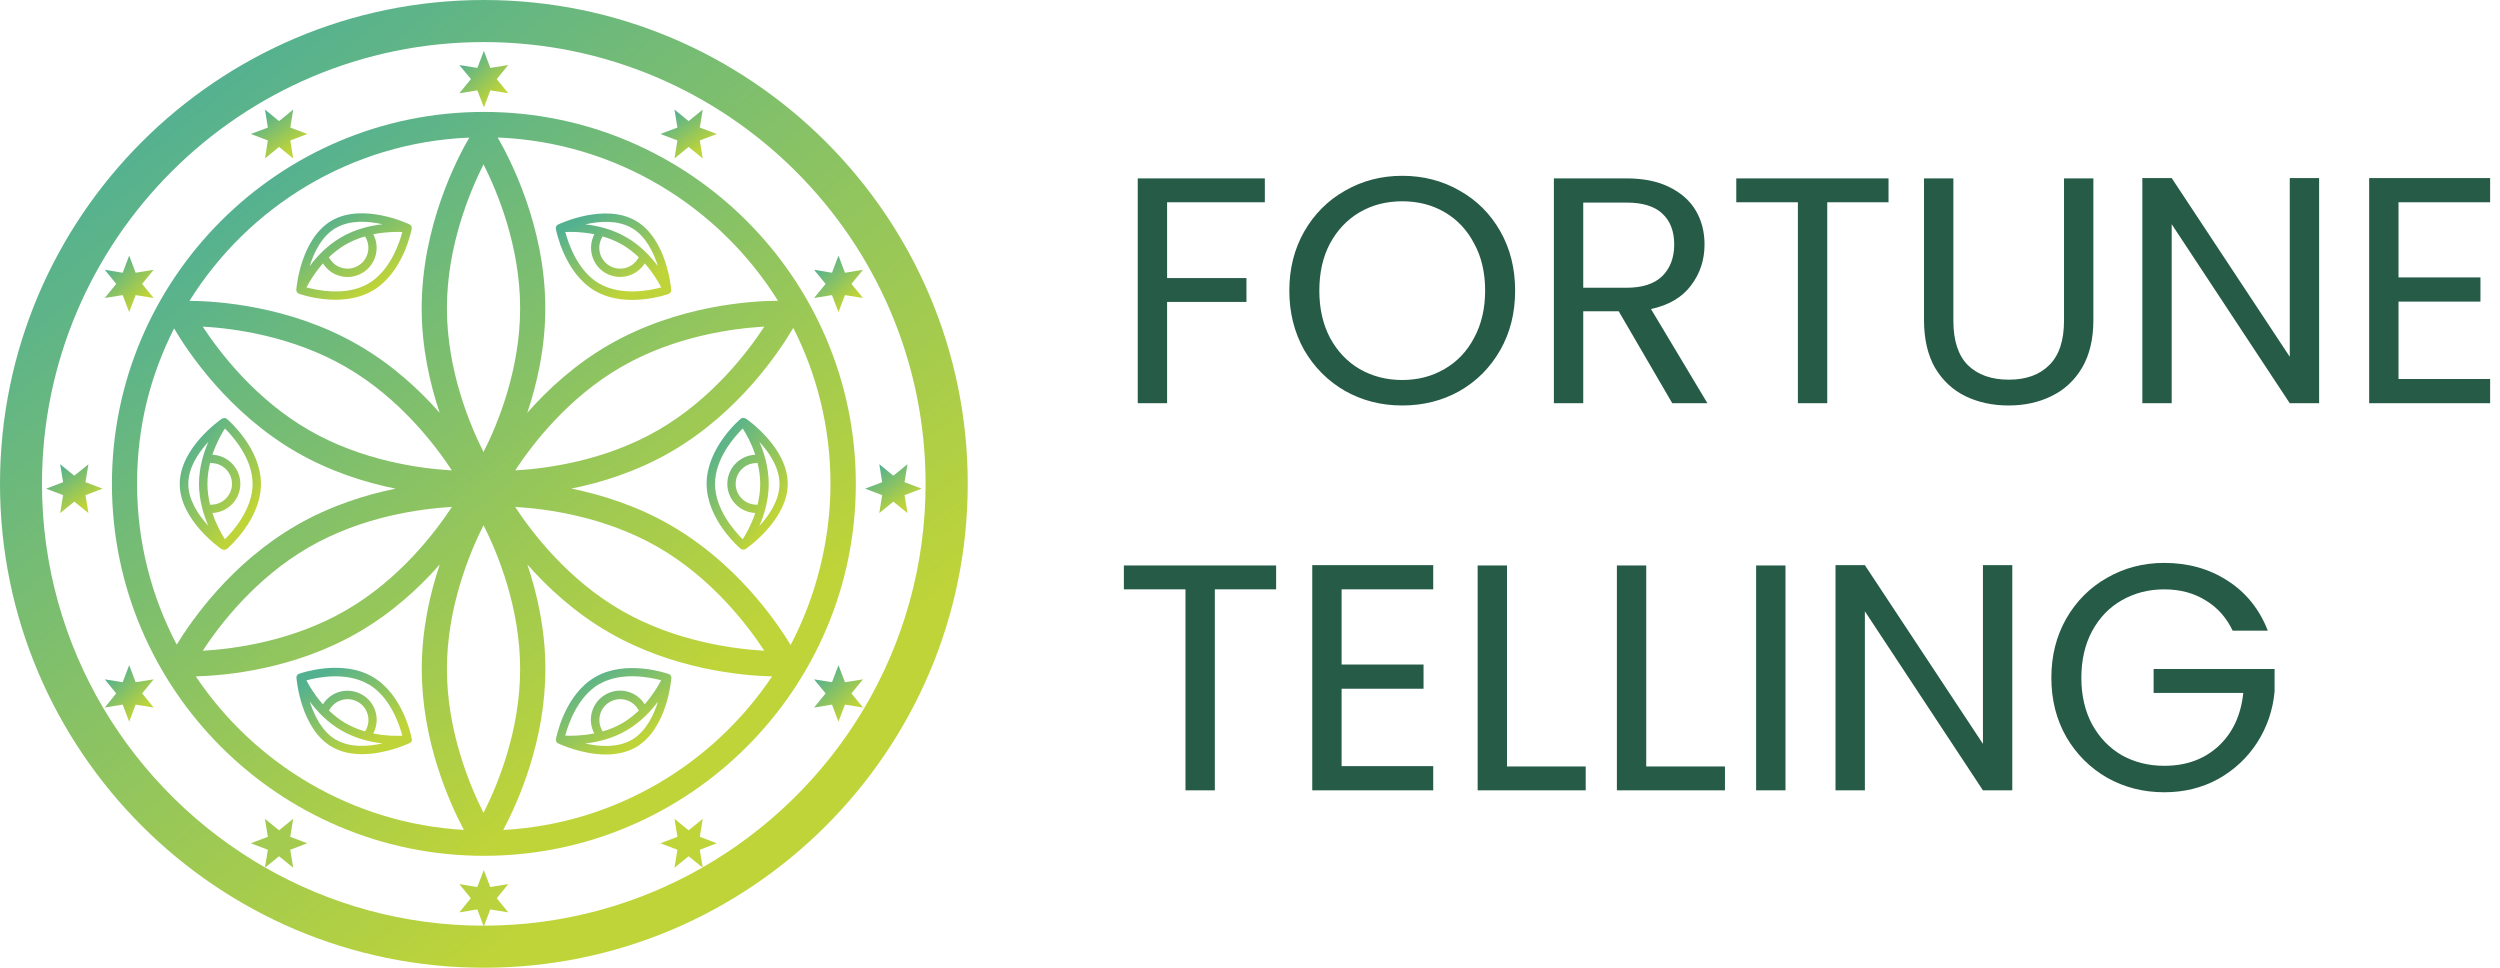
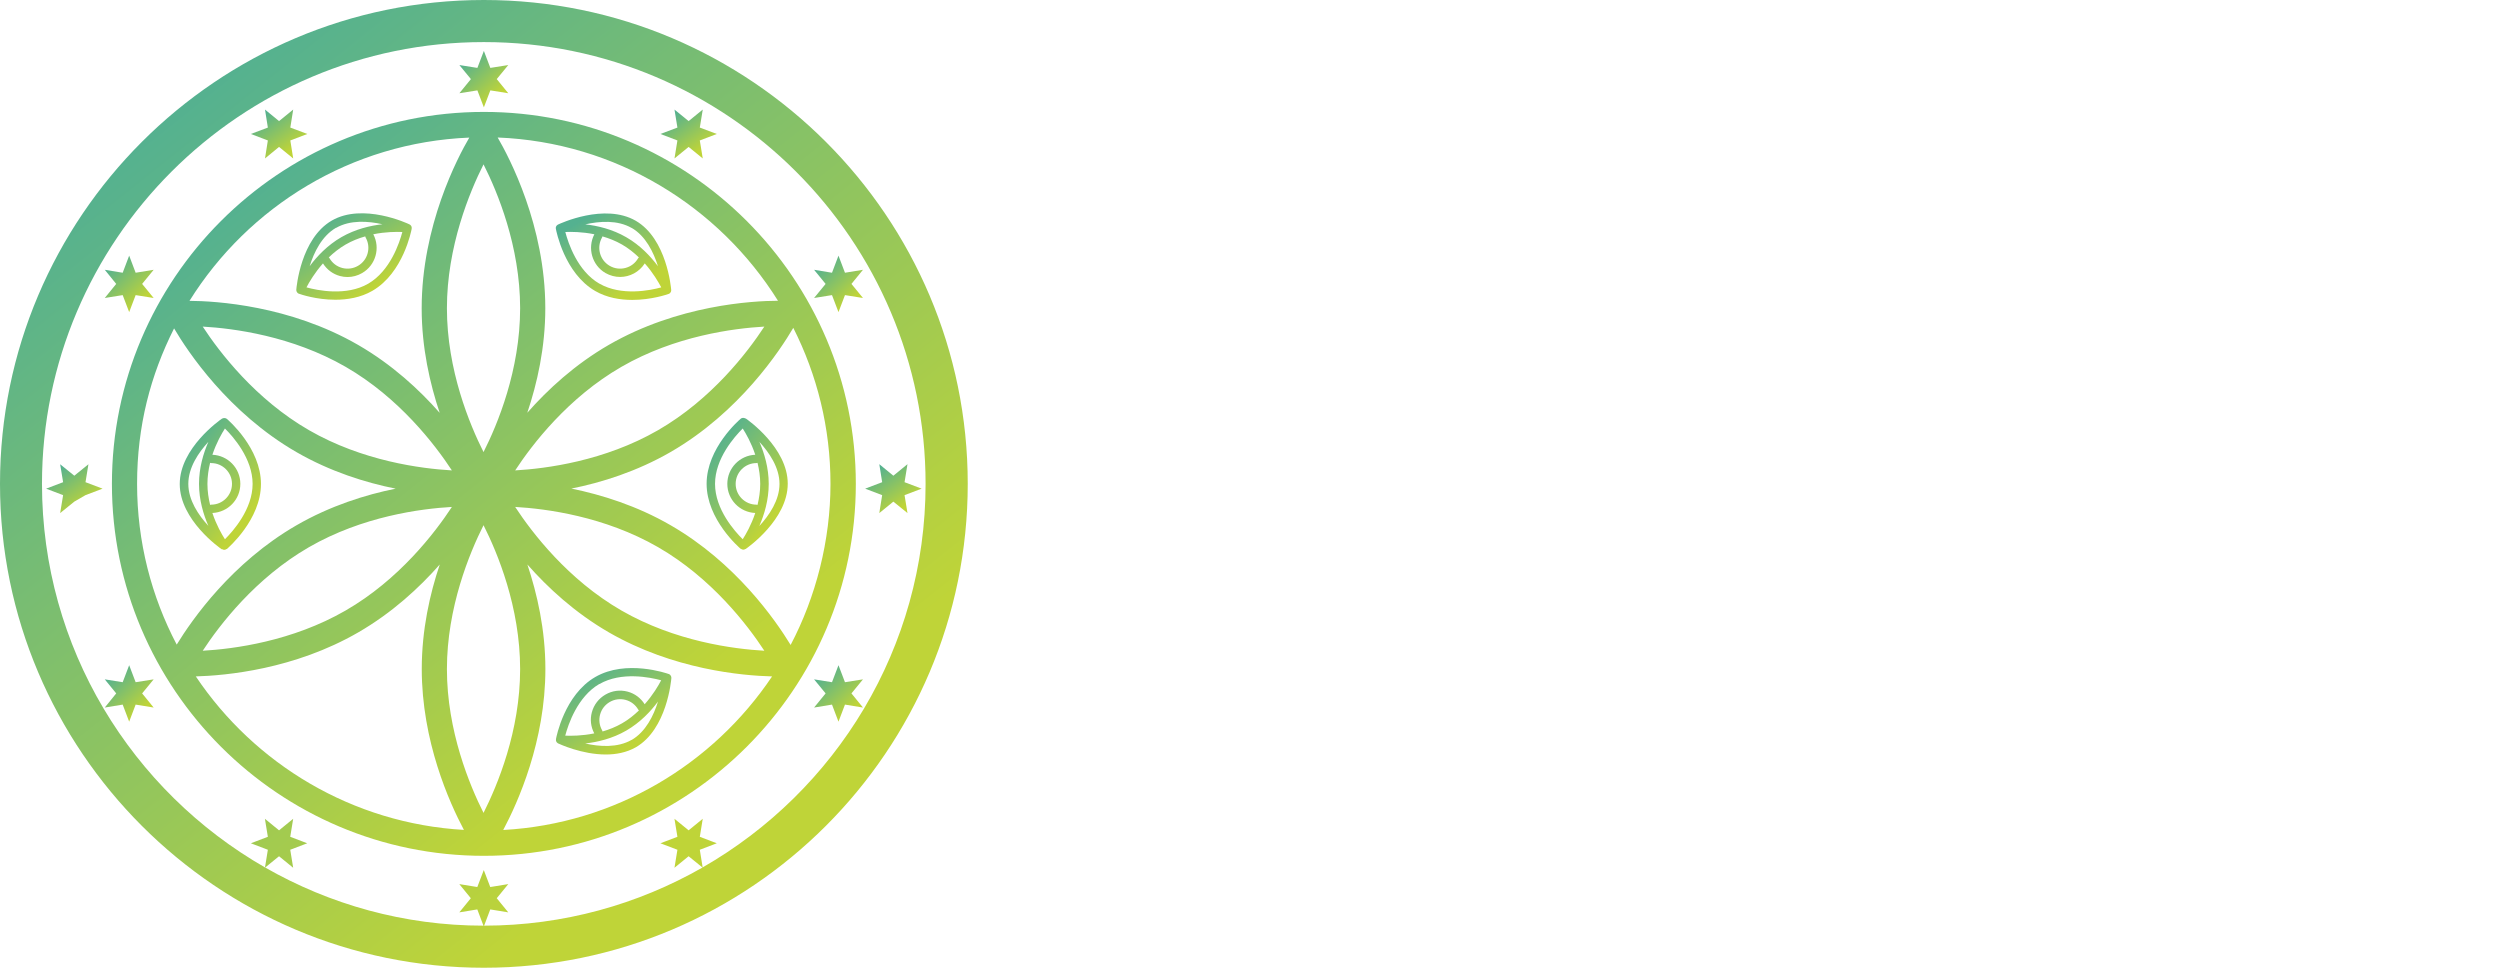
<svg xmlns="http://www.w3.org/2000/svg" width="155" height="60" viewBox="0 0 155 60" fill="none">
  <path d="M30 0C13.456 0 0 13.456 0 30C0 46.544 13.456 60 30 60C46.544 60 60 46.544 60 30C60 13.456 46.544 0 30 0ZM43.565 53.781L43.388 52.685L44.442 52.283L43.388 51.882L43.57 50.765L42.694 51.48L41.817 50.765L42 51.882L40.946 52.283L42 52.685L41.817 53.802L42.694 53.087L43.555 53.786C39.558 56.071 34.941 57.386 30.016 57.391L30.396 56.384L31.513 56.567L30.798 55.69L31.513 54.814L30.396 54.996L29.995 53.943L29.593 54.996L28.477 54.814L29.191 55.69L28.477 56.567L29.593 56.384L29.974 57.391C25.054 57.391 20.431 56.071 16.44 53.786L17.301 53.087L18.177 53.802L17.995 52.685L19.049 52.283L17.995 51.882L18.177 50.765L17.301 51.48L16.424 50.765L16.607 51.882L15.553 52.283L16.607 52.685L16.43 53.781C8.181 49.054 2.603 40.169 2.603 30C2.603 14.896 14.89 2.609 29.995 2.609C45.099 2.609 57.386 14.896 57.386 30C57.386 40.169 51.814 49.054 43.56 53.781H43.565Z" fill="url(#paint0_linear_95_4498)" />
  <path d="M30 6.939C17.285 6.939 6.939 17.285 6.939 30C6.939 42.715 17.285 53.061 30 53.061C42.715 53.061 53.061 42.715 53.061 30C53.061 17.285 42.715 6.939 30 6.939ZM49.022 39.991C48.062 38.416 45.6 34.884 41.582 32.567C39.48 31.351 37.294 30.673 35.426 30.292C37.294 29.917 39.475 29.238 41.582 28.023C45.845 25.56 48.365 21.725 49.184 20.327C50.656 23.238 51.49 26.52 51.49 30C51.49 33.48 50.593 37.007 49.017 39.991H49.022ZM29.979 50.4C29.118 48.689 27.709 45.313 27.709 41.484C27.709 37.654 29.118 34.273 29.979 32.562C30.84 34.268 32.248 37.638 32.248 41.484C32.248 45.329 30.84 48.689 29.979 50.4ZM32.248 19.111C32.248 22.946 30.845 26.317 29.979 28.028C29.118 26.317 27.709 22.941 27.709 19.111C27.709 15.282 29.118 11.901 29.979 10.19C30.84 11.896 32.248 15.266 32.248 19.111ZM47.389 40.346C45.48 40.237 41.854 39.767 38.53 37.852C35.212 35.938 32.989 33.031 31.941 31.43C33.85 31.539 37.476 32.009 40.8 33.924C44.118 35.838 46.341 38.744 47.389 40.346ZM31.941 29.165C32.989 27.564 35.212 24.657 38.53 22.743C41.849 20.828 45.475 20.358 47.389 20.249C46.341 21.851 44.118 24.757 40.8 26.671C37.482 28.586 33.855 29.056 31.941 29.165ZM48.24 18.647C46.638 18.652 42.031 18.913 37.748 21.381C35.635 22.602 33.955 24.157 32.692 25.591C33.303 23.781 33.809 21.548 33.809 19.111C33.809 13.993 31.576 9.762 30.855 8.525C38.186 8.817 44.577 12.793 48.235 18.647H48.24ZM29.097 8.531C28.372 9.767 26.144 13.998 26.144 19.117C26.144 21.558 26.655 23.786 27.261 25.597C25.998 24.162 24.318 22.607 22.205 21.386C17.958 18.934 13.388 18.663 11.749 18.652C15.402 12.804 21.777 8.833 29.092 8.531H29.097ZM28.017 29.165C26.108 29.056 22.482 28.586 19.158 26.671C15.84 24.757 13.617 21.851 12.569 20.249C14.483 20.358 18.104 20.828 21.428 22.743C24.746 24.657 26.968 27.564 28.017 29.165ZM10.795 20.364C11.635 21.793 14.149 25.586 18.375 28.028C20.483 29.244 22.664 29.922 24.532 30.297C22.664 30.673 20.478 31.357 18.375 32.572C14.389 34.873 11.932 38.374 10.956 39.965C9.391 36.986 8.499 33.6 8.499 30.005C8.499 26.41 9.329 23.27 10.789 20.369L10.795 20.364ZM28.017 31.43C26.968 33.031 24.746 35.938 21.428 37.852C18.109 39.767 14.483 40.237 12.569 40.346C13.617 38.744 15.84 35.838 19.158 33.924C22.476 32.009 26.102 31.539 28.017 31.43ZM12.13 41.938C14.014 41.885 18.25 41.499 22.21 39.209C24.323 37.988 26.003 36.433 27.266 34.998C26.655 36.809 26.149 39.042 26.149 41.478C26.149 45.944 27.85 49.737 28.763 51.454C21.84 51.057 15.783 47.369 12.136 41.932L12.13 41.938ZM31.2 51.459C32.113 49.743 33.814 45.95 33.814 41.478C33.814 39.037 33.302 36.809 32.697 34.998C33.96 36.433 35.64 37.988 37.753 39.209C41.739 41.51 46.007 41.891 47.869 41.938C44.217 47.384 38.144 51.073 31.205 51.459H31.2Z" fill="url(#paint1_linear_95_4498)" />
  <path d="M41.619 41.995C41.619 41.995 41.619 41.953 41.609 41.938C41.609 41.927 41.598 41.917 41.593 41.906C41.583 41.891 41.572 41.87 41.562 41.859C41.556 41.849 41.546 41.844 41.541 41.833C41.525 41.818 41.504 41.807 41.483 41.797C41.478 41.797 41.473 41.786 41.462 41.786C41.462 41.786 41.462 41.786 41.457 41.786C41.457 41.786 41.457 41.786 41.452 41.786C41.348 41.75 38.822 40.868 36.908 41.974C34.993 43.08 34.492 45.704 34.471 45.819C34.471 45.819 34.471 45.824 34.471 45.83C34.471 45.83 34.471 45.83 34.471 45.835C34.471 45.84 34.471 45.85 34.471 45.856C34.471 45.882 34.471 45.903 34.471 45.924C34.471 45.934 34.476 45.944 34.482 45.955C34.487 45.976 34.497 45.991 34.508 46.007C34.513 46.017 34.518 46.028 34.529 46.033C34.539 46.049 34.555 46.059 34.57 46.07C34.581 46.075 34.591 46.085 34.602 46.09C34.602 46.09 34.607 46.09 34.612 46.096C34.696 46.132 36.073 46.779 37.56 46.779C38.191 46.779 38.843 46.659 39.422 46.331C41.353 45.214 41.614 42.178 41.624 42.047V42.037C41.624 42.026 41.624 42.016 41.624 42L41.619 41.995ZM37.163 42.412C38.525 41.624 40.315 41.995 40.993 42.178C40.826 42.501 40.487 43.08 39.97 43.664C39.725 43.278 39.36 43.002 38.916 42.882C38.447 42.757 37.962 42.819 37.539 43.064C37.122 43.304 36.819 43.696 36.694 44.165C36.574 44.609 36.631 45.068 36.845 45.47C36.083 45.626 35.41 45.626 35.045 45.611C35.222 44.938 35.796 43.2 37.158 42.407L37.163 42.412ZM37.356 45.35C37.356 45.35 37.346 45.308 37.336 45.287C37.163 44.99 37.116 44.64 37.205 44.306C37.294 43.972 37.508 43.696 37.805 43.523C38.102 43.351 38.452 43.304 38.786 43.393C39.12 43.482 39.396 43.696 39.569 43.993C39.579 44.014 39.6 44.03 39.615 44.045C39.313 44.337 38.969 44.614 38.572 44.843C38.175 45.073 37.763 45.235 37.362 45.35H37.356ZM39.162 45.871C38.285 46.377 37.163 46.294 36.282 46.096C37.038 46.012 37.962 45.798 38.828 45.297C39.694 44.797 40.341 44.108 40.795 43.498C40.529 44.358 40.038 45.37 39.162 45.877V45.871Z" fill="url(#paint2_linear_95_4498)" />
-   <path d="M25.529 45.814C25.529 45.814 25.529 45.809 25.529 45.804C25.508 45.694 25.007 43.064 23.092 41.958C21.177 40.852 18.652 41.734 18.548 41.77C18.548 41.77 18.548 41.77 18.543 41.77C18.543 41.77 18.543 41.77 18.537 41.77C18.532 41.77 18.527 41.781 18.517 41.781C18.496 41.791 18.475 41.802 18.459 41.818C18.449 41.828 18.444 41.833 18.438 41.844C18.428 41.859 18.412 41.875 18.407 41.891C18.402 41.901 18.396 41.911 18.391 41.922C18.386 41.943 18.381 41.958 18.381 41.979C18.381 41.99 18.381 42 18.381 42.016V42.026C18.391 42.157 18.652 45.193 20.583 46.31C21.162 46.644 21.814 46.758 22.445 46.758C23.927 46.758 25.31 46.111 25.393 46.075C25.393 46.075 25.398 46.075 25.404 46.07C25.414 46.064 25.424 46.054 25.435 46.049C25.45 46.038 25.466 46.023 25.477 46.012C25.482 46.002 25.492 45.997 25.497 45.986C25.508 45.971 25.518 45.95 25.523 45.934C25.523 45.924 25.529 45.913 25.534 45.903C25.534 45.882 25.539 45.856 25.534 45.835C25.534 45.83 25.534 45.819 25.534 45.814C25.534 45.814 25.534 45.814 25.534 45.809L25.529 45.814ZM22.831 42.412C24.198 43.2 24.767 44.938 24.944 45.616C24.579 45.631 23.911 45.631 23.144 45.475C23.353 45.073 23.41 44.614 23.296 44.17C23.17 43.701 22.873 43.31 22.45 43.07C22.033 42.83 21.543 42.762 21.073 42.887C20.63 43.007 20.264 43.284 20.019 43.67C19.503 43.085 19.163 42.506 18.997 42.183C19.675 41.995 21.464 41.63 22.826 42.417L22.831 42.412ZM22.664 45.287C22.664 45.287 22.649 45.329 22.643 45.35C22.242 45.235 21.83 45.073 21.433 44.844C21.037 44.614 20.687 44.337 20.39 44.045C20.405 44.03 20.421 44.014 20.436 43.993C20.609 43.696 20.885 43.482 21.219 43.393C21.553 43.304 21.903 43.351 22.2 43.524C22.497 43.696 22.711 43.972 22.8 44.306C22.889 44.64 22.842 44.984 22.67 45.287H22.664ZM20.838 45.871C19.962 45.365 19.477 44.353 19.205 43.492C19.659 44.103 20.301 44.791 21.172 45.292C22.044 45.793 22.967 46.007 23.718 46.09C22.837 46.289 21.715 46.372 20.838 45.866V45.871Z" fill="url(#paint3_linear_95_4498)" />
  <path d="M13.758 34.049C13.758 34.049 13.768 34.049 13.774 34.049C13.815 34.075 13.857 34.09 13.904 34.09C13.956 34.09 14.008 34.069 14.05 34.038C14.05 34.038 14.055 34.038 14.061 34.038C14.061 34.038 14.061 34.038 14.066 34.038C14.149 33.965 16.179 32.217 16.179 30.005C16.179 27.793 14.155 26.045 14.066 25.972C14.066 25.972 14.066 25.972 14.061 25.967C14.019 25.936 13.977 25.925 13.93 25.92C13.92 25.92 13.909 25.92 13.899 25.92C13.852 25.92 13.8 25.93 13.758 25.962H13.753C13.648 26.035 11.144 27.782 11.144 30.01C11.144 32.238 13.643 33.986 13.753 34.059L13.758 34.049ZM13.095 28.711C13.805 28.711 14.384 29.29 14.384 30C14.384 30.709 13.805 31.289 13.095 31.289C13.069 31.289 13.048 31.294 13.027 31.304C12.928 30.897 12.861 30.459 12.861 30C12.861 29.541 12.928 29.102 13.027 28.696C13.048 28.701 13.069 28.711 13.095 28.711ZM15.662 30C15.662 31.57 14.447 32.937 13.946 33.433C13.748 33.125 13.414 32.546 13.168 31.805C14.128 31.763 14.901 30.976 14.901 30C14.901 29.024 14.128 28.236 13.168 28.195C13.414 27.454 13.748 26.875 13.946 26.567C14.447 27.062 15.662 28.43 15.662 30ZM12.918 27.396C12.615 28.09 12.339 28.998 12.339 30C12.339 31.002 12.615 31.904 12.918 32.603C12.307 31.941 11.676 31.012 11.676 30C11.676 28.988 12.307 28.059 12.918 27.396Z" fill="url(#paint4_linear_95_4498)" />
  <path d="M18.376 18.005C18.376 18.005 18.376 18.047 18.386 18.063C18.386 18.073 18.397 18.084 18.402 18.094C18.412 18.11 18.423 18.131 18.433 18.141C18.438 18.151 18.449 18.157 18.454 18.167C18.47 18.183 18.491 18.193 18.512 18.203C18.517 18.203 18.522 18.214 18.532 18.214C18.532 18.214 18.532 18.214 18.538 18.214C18.538 18.214 18.538 18.214 18.543 18.214C18.611 18.24 19.597 18.584 20.791 18.584C21.532 18.584 22.357 18.454 23.087 18.031C25.002 16.925 25.503 14.301 25.524 14.186C25.524 14.186 25.524 14.181 25.524 14.176C25.524 14.176 25.524 14.176 25.524 14.171C25.524 14.165 25.524 14.155 25.524 14.15C25.524 14.123 25.524 14.103 25.524 14.082C25.524 14.071 25.518 14.061 25.513 14.05C25.508 14.03 25.498 14.014 25.487 13.998C25.482 13.988 25.471 13.977 25.466 13.972C25.456 13.957 25.44 13.946 25.424 13.936C25.414 13.931 25.404 13.92 25.393 13.915C25.393 13.915 25.388 13.915 25.383 13.91C25.268 13.852 22.503 12.563 20.572 13.675C18.642 14.791 18.381 17.828 18.371 17.958C18.371 17.958 18.371 17.963 18.371 17.969C18.371 17.979 18.371 17.99 18.371 18.005H18.376ZM22.831 17.588C21.47 18.376 19.68 18.005 19.002 17.817C19.169 17.494 19.508 16.915 20.024 16.331C20.27 16.717 20.635 16.993 21.078 17.113C21.235 17.155 21.392 17.176 21.548 17.176C21.861 17.176 22.174 17.092 22.451 16.93C23.291 16.445 23.593 15.381 23.145 14.525C23.906 14.369 24.579 14.369 24.945 14.384C24.767 15.057 24.193 16.795 22.831 17.588ZM22.644 14.656C22.644 14.656 22.654 14.697 22.665 14.718C22.837 15.016 22.884 15.365 22.795 15.699C22.706 16.033 22.492 16.31 22.195 16.482C21.898 16.654 21.548 16.701 21.214 16.612C20.88 16.523 20.604 16.31 20.431 16.012C20.421 15.991 20.4 15.976 20.384 15.96C20.687 15.668 21.032 15.391 21.428 15.162C21.825 14.932 22.237 14.771 22.644 14.656ZM20.838 14.129C21.715 13.623 22.831 13.706 23.713 13.904C22.957 13.988 22.038 14.202 21.167 14.703C20.301 15.204 19.654 15.892 19.2 16.503C19.466 15.642 19.957 14.63 20.833 14.123L20.838 14.129Z" fill="url(#paint5_linear_95_4498)" />
  <path d="M34.466 14.186C34.466 14.186 34.466 14.191 34.466 14.197C34.487 14.306 34.988 16.936 36.903 18.042C37.633 18.464 38.457 18.595 39.198 18.595C40.393 18.595 41.384 18.25 41.447 18.224C41.447 18.224 41.447 18.224 41.452 18.224C41.452 18.224 41.452 18.224 41.457 18.224C41.463 18.224 41.468 18.214 41.478 18.214C41.499 18.204 41.52 18.193 41.536 18.177C41.546 18.167 41.551 18.162 41.556 18.151C41.567 18.136 41.583 18.12 41.588 18.104C41.593 18.094 41.598 18.084 41.603 18.073C41.609 18.052 41.614 18.037 41.614 18.016C41.614 18.005 41.614 17.995 41.614 17.979C41.614 17.979 41.614 17.974 41.614 17.969C41.603 17.838 41.343 14.802 39.412 13.685C37.482 12.574 34.722 13.863 34.602 13.92C34.602 13.92 34.596 13.92 34.591 13.925C34.581 13.931 34.57 13.941 34.56 13.946C34.544 13.957 34.529 13.972 34.518 13.983C34.508 13.993 34.503 14.004 34.497 14.009C34.487 14.024 34.477 14.04 34.471 14.061C34.471 14.071 34.466 14.082 34.461 14.092C34.461 14.113 34.456 14.139 34.461 14.16C34.461 14.165 34.461 14.176 34.461 14.181C34.461 14.181 34.461 14.181 34.461 14.186H34.466ZM37.163 17.588C35.797 16.8 35.228 15.063 35.05 14.384C35.416 14.369 36.083 14.369 36.85 14.525C36.407 15.381 36.704 16.445 37.544 16.93C37.831 17.092 38.139 17.171 38.447 17.171C39.047 17.171 39.631 16.868 39.976 16.331C40.492 16.915 40.826 17.494 40.998 17.817C40.32 18.005 38.53 18.37 37.169 17.588H37.163ZM37.33 14.718C37.33 14.718 37.346 14.677 37.351 14.656C37.753 14.771 38.165 14.932 38.567 15.162C38.963 15.391 39.308 15.668 39.61 15.96C39.595 15.976 39.579 15.991 39.563 16.012C39.391 16.31 39.115 16.524 38.781 16.612C38.447 16.701 38.097 16.654 37.8 16.482C37.503 16.31 37.289 16.033 37.2 15.699C37.111 15.365 37.158 15.016 37.33 14.718ZM39.162 14.129C40.038 14.635 40.523 15.647 40.795 16.508C40.341 15.898 39.699 15.209 38.828 14.708C37.962 14.207 37.038 13.993 36.287 13.91C37.169 13.711 38.285 13.628 39.162 14.134V14.129Z" fill="url(#paint6_linear_95_4498)" />
  <path d="M46.237 25.951H46.231C46.19 25.925 46.143 25.915 46.09 25.909C46.08 25.909 46.07 25.909 46.059 25.909C46.012 25.909 45.971 25.925 45.929 25.956C45.929 25.956 45.929 25.956 45.924 25.962C45.835 26.035 43.81 27.782 43.81 29.995C43.81 32.207 45.835 33.955 45.924 34.028C45.924 34.028 45.924 34.028 45.929 34.028C45.929 34.028 45.934 34.028 45.939 34.028C45.986 34.059 46.033 34.08 46.085 34.08C46.132 34.08 46.174 34.064 46.216 34.038C46.216 34.038 46.226 34.038 46.231 34.038C46.336 33.965 48.84 32.217 48.84 29.989C48.84 27.762 46.341 26.014 46.231 25.941L46.237 25.951ZM46.899 31.289C46.19 31.289 45.611 30.709 45.611 30C45.611 29.29 46.19 28.711 46.899 28.711C46.925 28.711 46.946 28.706 46.967 28.695C47.066 29.102 47.134 29.541 47.134 30C47.134 30.459 47.066 30.897 46.967 31.304C46.946 31.299 46.925 31.289 46.899 31.289ZM44.332 30C44.332 28.429 45.548 27.062 46.049 26.567C46.247 26.875 46.581 27.454 46.826 28.195C45.866 28.236 45.094 29.024 45.094 30C45.094 30.976 45.866 31.763 46.826 31.805C46.581 32.546 46.247 33.125 46.049 33.433C45.548 32.937 44.332 31.576 44.332 30ZM47.082 32.603C47.385 31.909 47.661 31.002 47.661 30C47.661 28.998 47.385 28.09 47.082 27.396C47.692 28.059 48.329 28.988 48.329 30C48.329 31.012 47.697 31.941 47.087 32.603H47.082Z" fill="url(#paint7_linear_95_4498)" />
  <path d="M8.41 42.297L8.009 41.243L7.607 42.297L6.496 42.12L7.205 42.991L6.496 43.868L7.607 43.685L8.009 44.744L8.41 43.685L9.527 43.868L8.812 42.991L9.527 42.12L8.41 42.297Z" fill="url(#paint8_linear_95_4498)" />
-   <path d="M5.301 29.896L5.483 28.784L4.607 29.494L3.73 28.784L3.913 29.896L2.859 30.297L3.913 30.699L3.73 31.811L4.607 31.101L5.483 31.811L5.301 30.699L6.36 30.297L5.301 29.896Z" fill="url(#paint9_linear_95_4498)" />
+   <path d="M5.301 29.896L5.483 28.784L4.607 29.494L3.73 28.784L3.913 29.896L2.859 30.297L3.913 30.699L3.73 31.811L4.607 31.101L5.301 30.699L6.36 30.297L5.301 29.896Z" fill="url(#paint9_linear_95_4498)" />
  <path d="M7.607 18.297L8.009 19.351L8.41 18.297L9.527 18.475L8.812 17.603L9.527 16.727L8.41 16.91L8.009 15.85L7.607 16.91L6.496 16.727L7.205 17.603L6.496 18.475L7.607 18.297Z" fill="url(#paint10_linear_95_4498)" />
  <path d="M16.607 8.708L16.43 9.824L17.301 9.109L18.178 9.824L18 8.708L19.054 8.306L18 7.91L18.178 6.793L17.301 7.508L16.43 6.793L16.607 7.91L15.553 8.306L16.607 8.708Z" fill="url(#paint11_linear_95_4498)" />
  <path d="M28.481 5.781L29.598 5.603L30 6.657L30.401 5.603L31.513 5.781L30.798 4.904L31.513 4.033L30.401 4.21L30 3.156L29.598 4.21L28.481 4.033L29.196 4.904L28.481 5.781Z" fill="url(#paint12_linear_95_4498)" />
  <path d="M42 8.708L41.818 9.824L42.694 9.109L43.571 9.824L43.388 8.708L44.442 8.306L43.388 7.91L43.571 6.793L42.694 7.508L41.818 6.793L42 7.91L40.946 8.306L42 8.708Z" fill="url(#paint13_linear_95_4498)" />
  <path d="M52.388 16.91L51.986 15.85L51.584 16.91L50.473 16.727L51.188 17.603L50.473 18.475L51.584 18.297L51.986 19.351L52.388 18.297L53.504 18.475L52.79 17.603L53.504 16.727L52.388 16.91Z" fill="url(#paint14_linear_95_4498)" />
  <path d="M57.141 30.297L56.082 29.896L56.264 28.779L55.388 29.494L54.517 28.779L54.694 29.896L53.64 30.297L54.694 30.699L54.517 31.81L55.388 31.101L56.264 31.81L56.082 30.699L57.141 30.297Z" fill="url(#paint15_linear_95_4498)" />
  <path d="M53.504 42.12L52.388 42.297L51.986 41.243L51.584 42.297L50.473 42.12L51.188 42.991L50.473 43.868L51.584 43.685L51.986 44.744L52.388 43.685L53.504 43.868L52.79 42.991L53.504 42.12Z" fill="url(#paint16_linear_95_4498)" />
-   <path d="M78.42 11.06V12.54H72.36V17.24H77.28V18.72H72.36V25H70.54V11.06H78.42ZM86.938 25.14C85.645 25.14 84.465 24.84 83.398 24.24C82.332 23.627 81.485 22.78 80.858 21.7C80.245 20.607 79.938 19.38 79.938 18.02C79.938 16.66 80.245 15.44 80.858 14.36C81.485 13.267 82.332 12.42 83.398 11.82C84.465 11.207 85.645 10.9 86.938 10.9C88.245 10.9 89.431 11.207 90.498 11.82C91.565 12.42 92.405 13.26 93.018 14.34C93.632 15.42 93.938 16.647 93.938 18.02C93.938 19.393 93.632 20.62 93.018 21.7C92.405 22.78 91.565 23.627 90.498 24.24C89.431 24.84 88.245 25.14 86.938 25.14ZM86.938 23.56C87.912 23.56 88.785 23.333 89.558 22.88C90.345 22.427 90.958 21.78 91.398 20.94C91.852 20.1 92.078 19.127 92.078 18.02C92.078 16.9 91.852 15.927 91.398 15.1C90.958 14.26 90.352 13.613 89.578 13.16C88.805 12.707 87.925 12.48 86.938 12.48C85.951 12.48 85.072 12.707 84.298 13.16C83.525 13.613 82.912 14.26 82.458 15.1C82.018 15.927 81.798 16.9 81.798 18.02C81.798 19.127 82.018 20.1 82.458 20.94C82.912 21.78 83.525 22.427 84.298 22.88C85.085 23.333 85.965 23.56 86.938 23.56ZM103.681 25L100.361 19.3H98.161V25H96.341V11.06H100.841C101.894 11.06 102.781 11.24 103.501 11.6C104.234 11.96 104.781 12.447 105.141 13.06C105.501 13.673 105.681 14.373 105.681 15.16C105.681 16.12 105.401 16.967 104.841 17.7C104.294 18.433 103.467 18.92 102.361 19.16L105.861 25H103.681ZM98.161 17.84H100.841C101.827 17.84 102.567 17.6 103.061 17.12C103.554 16.627 103.801 15.973 103.801 15.16C103.801 14.333 103.554 13.693 103.061 13.24C102.581 12.787 101.841 12.56 100.841 12.56H98.161V17.84ZM117.089 11.06V12.54H113.289V25H111.469V12.54H107.649V11.06H117.089ZM121.109 11.06V19.88C121.109 21.12 121.409 22.04 122.009 22.64C122.622 23.24 123.469 23.54 124.549 23.54C125.616 23.54 126.449 23.24 127.049 22.64C127.662 22.04 127.969 21.12 127.969 19.88V11.06H129.789V19.86C129.789 21.02 129.556 22 129.089 22.8C128.622 23.587 127.989 24.173 127.189 24.56C126.402 24.947 125.516 25.14 124.529 25.14C123.542 25.14 122.649 24.947 121.849 24.56C121.062 24.173 120.436 23.587 119.969 22.8C119.516 22 119.289 21.02 119.289 19.86V11.06H121.109ZM143.785 25H141.965L134.645 13.9V25H132.825V11.04H134.645L141.965 22.12V11.04H143.785V25ZM148.708 12.54V17.2H153.788V18.7H148.708V23.5H154.388V25H146.888V11.04H154.388V12.54H148.708ZM79.12 35.06V36.54H75.32V49H73.5V36.54H69.68V35.06H79.12ZM83.18 36.54V41.2H88.26V42.7H83.18V47.5H88.86V49H81.36V35.04H88.86V36.54H83.18ZM93.434 47.52H98.314V49H91.614V35.06H93.434V47.52ZM102.067 47.52H106.947V49H100.247V35.06H102.067V47.52ZM110.7 35.06V49H108.88V35.06H110.7ZM124.762 49H122.942L115.622 37.9V49H113.802V35.04H115.622L122.942 46.12V35.04H124.762V49ZM138.424 39.1C138.038 38.287 137.478 37.66 136.744 37.22C136.011 36.767 135.158 36.54 134.184 36.54C133.211 36.54 132.331 36.767 131.544 37.22C130.771 37.66 130.158 38.3 129.704 39.14C129.264 39.967 129.044 40.927 129.044 42.02C129.044 43.113 129.264 44.073 129.704 44.9C130.158 45.727 130.771 46.367 131.544 46.82C132.331 47.26 133.211 47.48 134.184 47.48C135.544 47.48 136.664 47.073 137.544 46.26C138.424 45.447 138.938 44.347 139.084 42.96H133.524V41.48H141.024V42.88C140.918 44.027 140.558 45.08 139.944 46.04C139.331 46.987 138.524 47.74 137.524 48.3C136.524 48.847 135.411 49.12 134.184 49.12C132.891 49.12 131.711 48.82 130.644 48.22C129.578 47.607 128.731 46.76 128.104 45.68C127.491 44.6 127.184 43.38 127.184 42.02C127.184 40.66 127.491 39.44 128.104 38.36C128.731 37.267 129.578 36.42 130.644 35.82C131.711 35.207 132.891 34.9 134.184 34.9C135.664 34.9 136.971 35.267 138.104 36C139.251 36.733 140.084 37.767 140.604 39.1H138.424Z" fill="#255B47" />
  <defs>
    <linearGradient id="paint0_linear_95_4498" x1="22.188" y1="-2.421" x2="55.67" y2="39.495" gradientUnits="userSpaceOnUse">
      <stop stop-color="#54B190" />
      <stop offset="1" stop-color="#BFD438" />
    </linearGradient>
    <linearGradient id="paint1_linear_95_4498" x1="23.994" y1="5.078" x2="49.732" y2="37.299" gradientUnits="userSpaceOnUse">
      <stop stop-color="#54B190" />
      <stop offset="1" stop-color="#BFD438" />
    </linearGradient>
    <linearGradient id="paint2_linear_95_4498" x1="37.116" y1="41.202" x2="39.82" y2="45.718" gradientUnits="userSpaceOnUse">
      <stop stop-color="#54B190" />
      <stop offset="1" stop-color="#BFD438" />
    </linearGradient>
    <linearGradient id="paint3_linear_95_4498" x1="21.027" y1="41.187" x2="23.726" y2="45.702" gradientUnits="userSpaceOnUse">
      <stop stop-color="#54B190" />
      <stop offset="1" stop-color="#BFD438" />
    </linearGradient>
    <linearGradient id="paint4_linear_95_4498" x1="13.006" y1="25.59" x2="17.528" y2="29.079" gradientUnits="userSpaceOnUse">
      <stop stop-color="#54B190" />
      <stop offset="1" stop-color="#BFD438" />
    </linearGradient>
    <linearGradient id="paint5_linear_95_4498" x1="21.016" y1="13.008" x2="23.719" y2="17.524" gradientUnits="userSpaceOnUse">
      <stop stop-color="#54B190" />
      <stop offset="1" stop-color="#BFD438" />
    </linearGradient>
    <linearGradient id="paint6_linear_95_4498" x1="37.105" y1="13.019" x2="39.807" y2="17.535" gradientUnits="userSpaceOnUse">
      <stop stop-color="#54B190" />
      <stop offset="1" stop-color="#BFD438" />
    </linearGradient>
    <linearGradient id="paint7_linear_95_4498" x1="45.67" y1="25.58" x2="50.191" y2="29.064" gradientUnits="userSpaceOnUse">
      <stop stop-color="#54B190" />
      <stop offset="1" stop-color="#BFD438" />
    </linearGradient>
    <linearGradient id="paint8_linear_95_4498" x1="7.617" y1="41.102" x2="9.613" y2="43.267" gradientUnits="userSpaceOnUse">
      <stop stop-color="#54B190" />
      <stop offset="1" stop-color="#BFD438" />
    </linearGradient>
    <linearGradient id="paint9_linear_95_4498" x1="4.153" y1="28.662" x2="5.773" y2="31.007" gradientUnits="userSpaceOnUse">
      <stop stop-color="#54B190" />
      <stop offset="1" stop-color="#BFD438" />
    </linearGradient>
    <linearGradient id="paint10_linear_95_4498" x1="7.617" y1="15.709" x2="9.613" y2="17.873" gradientUnits="userSpaceOnUse">
      <stop stop-color="#54B190" />
      <stop offset="1" stop-color="#BFD438" />
    </linearGradient>
    <linearGradient id="paint11_linear_95_4498" x1="16.848" y1="6.671" x2="18.471" y2="9.017" gradientUnits="userSpaceOnUse">
      <stop stop-color="#54B190" />
      <stop offset="1" stop-color="#BFD438" />
    </linearGradient>
    <linearGradient id="paint12_linear_95_4498" x1="29.602" y1="3.015" x2="31.599" y2="5.18" gradientUnits="userSpaceOnUse">
      <stop stop-color="#54B190" />
      <stop offset="1" stop-color="#BFD438" />
    </linearGradient>
    <linearGradient id="paint13_linear_95_4498" x1="42.239" y1="6.671" x2="43.863" y2="9.015" gradientUnits="userSpaceOnUse">
      <stop stop-color="#54B190" />
      <stop offset="1" stop-color="#BFD438" />
    </linearGradient>
    <linearGradient id="paint14_linear_95_4498" x1="51.594" y1="15.709" x2="53.591" y2="17.873" gradientUnits="userSpaceOnUse">
      <stop stop-color="#54B190" />
      <stop offset="1" stop-color="#BFD438" />
    </linearGradient>
    <linearGradient id="paint15_linear_95_4498" x1="54.935" y1="28.657" x2="56.558" y2="31.003" gradientUnits="userSpaceOnUse">
      <stop stop-color="#54B190" />
      <stop offset="1" stop-color="#BFD438" />
    </linearGradient>
    <linearGradient id="paint16_linear_95_4498" x1="51.594" y1="41.102" x2="53.591" y2="43.266" gradientUnits="userSpaceOnUse">
      <stop stop-color="#54B190" />
      <stop offset="1" stop-color="#BFD438" />
    </linearGradient>
  </defs>
</svg>